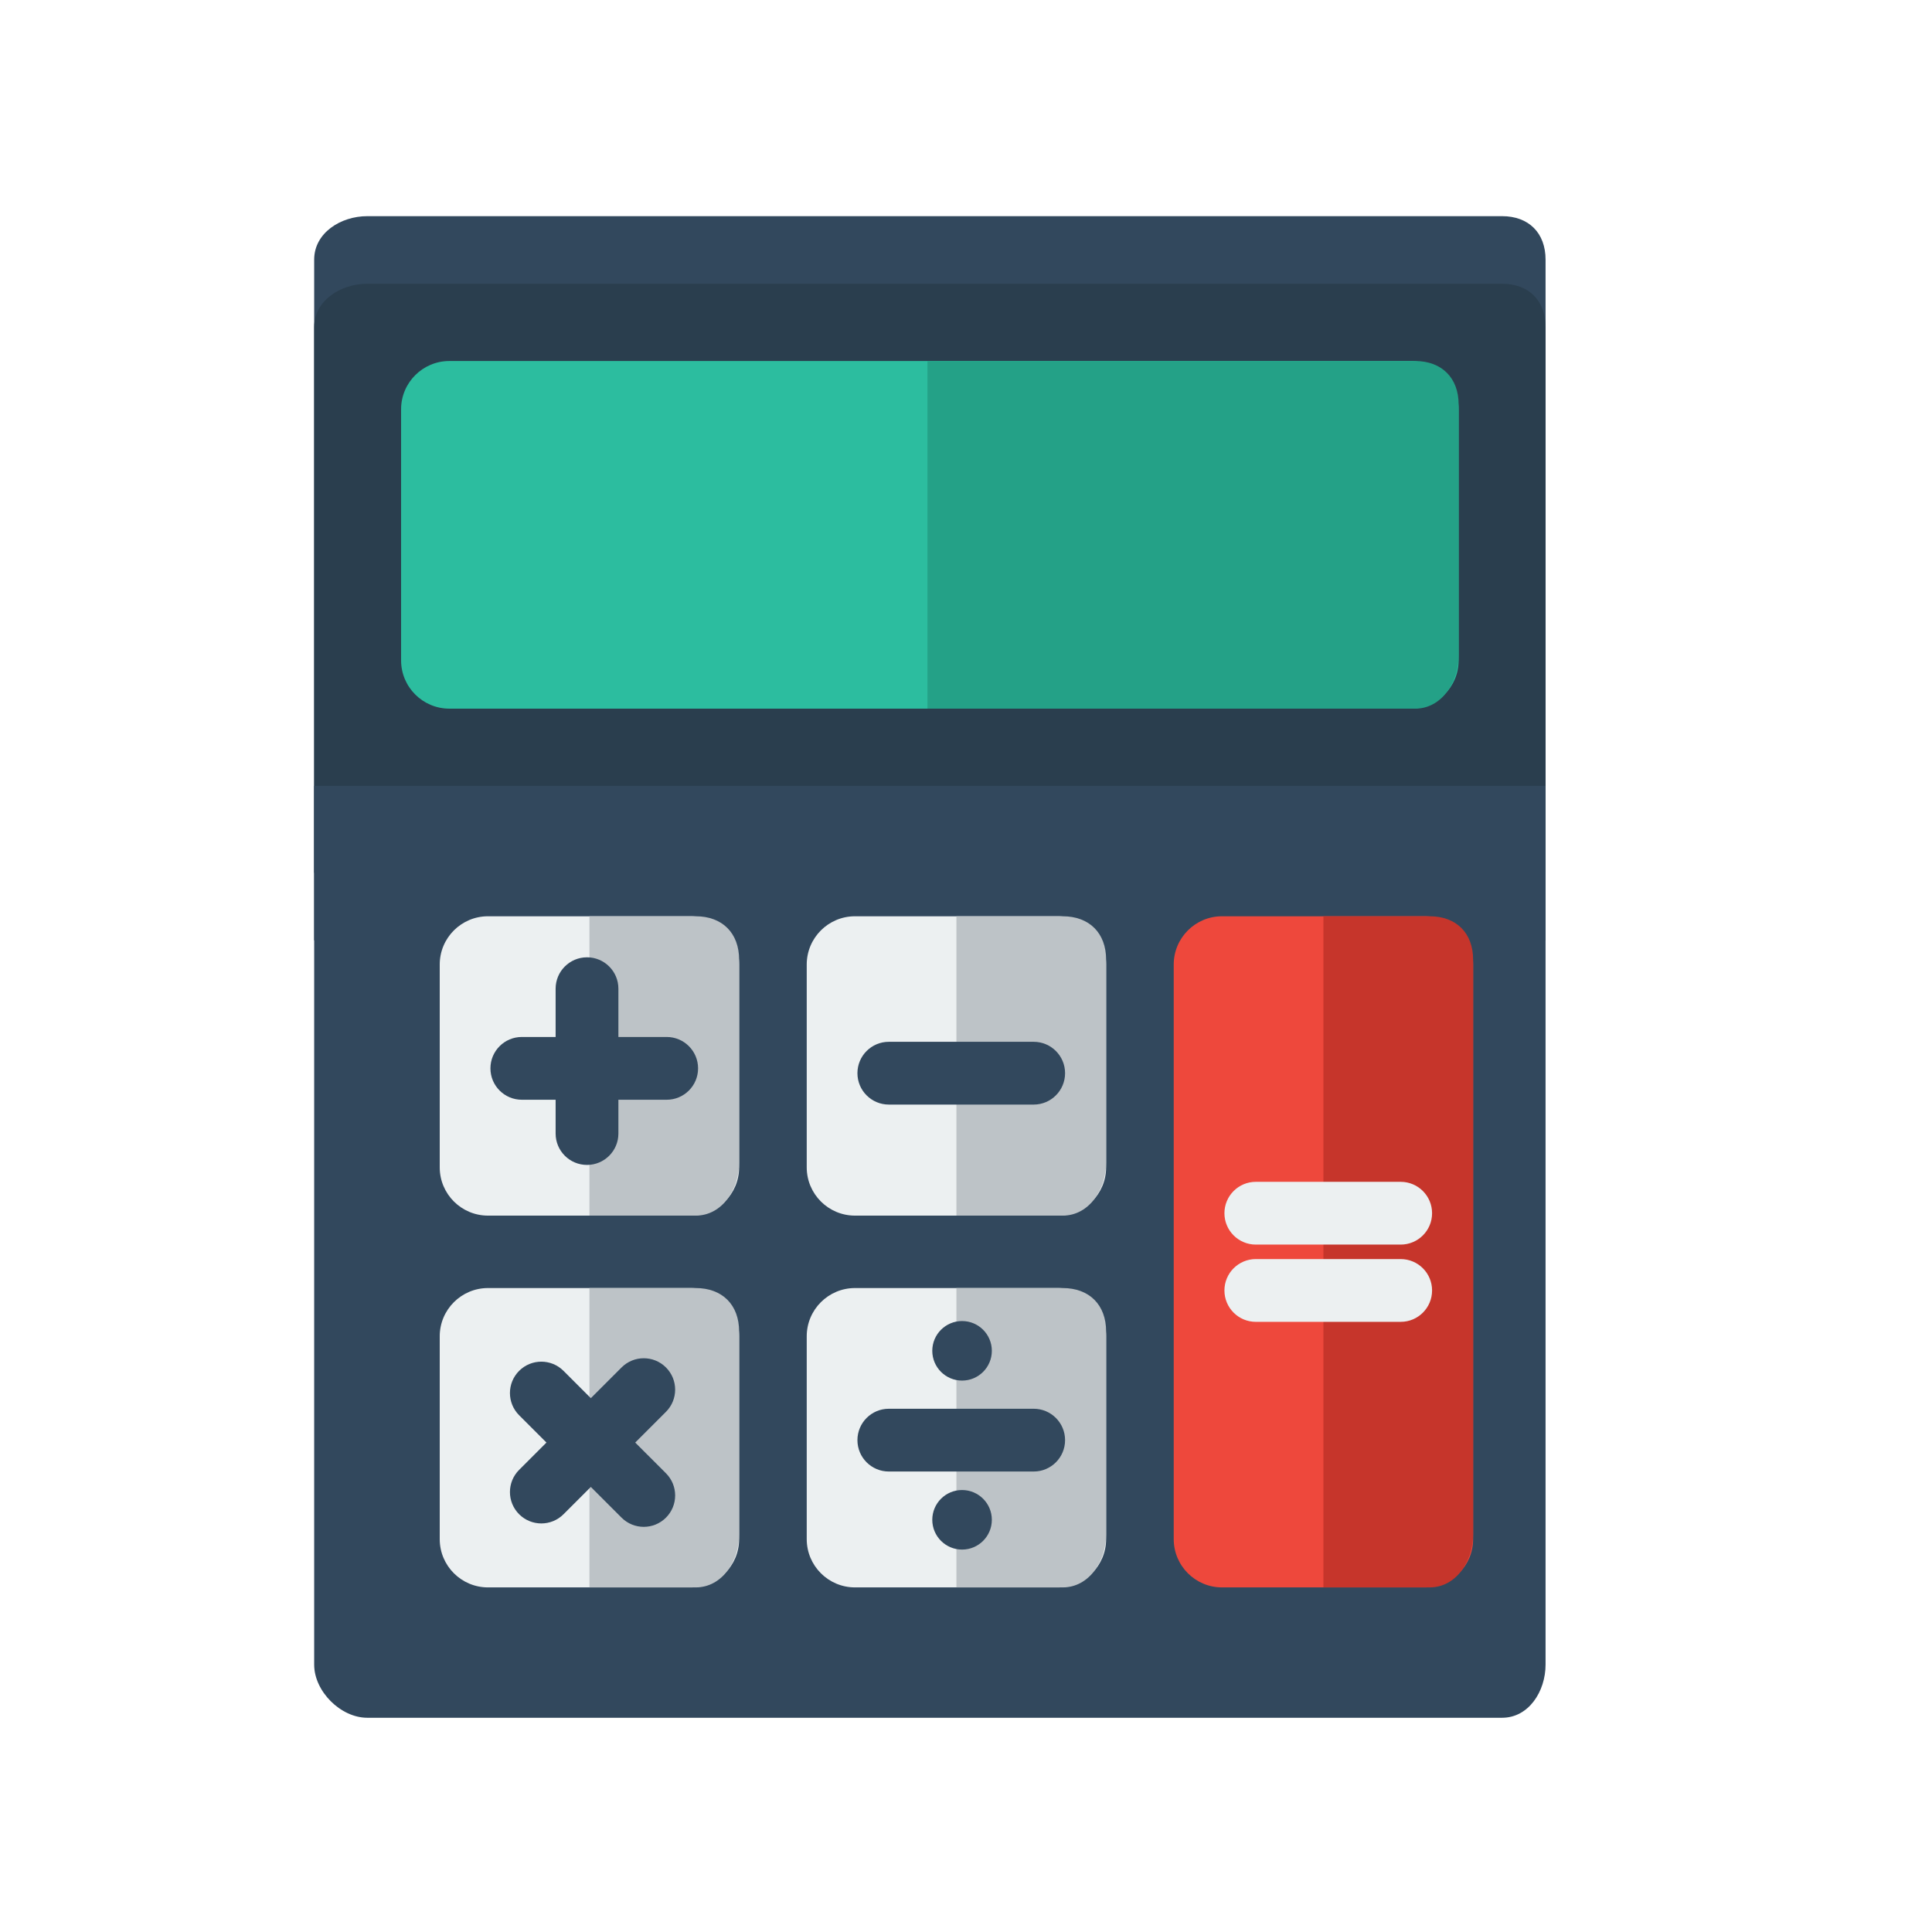
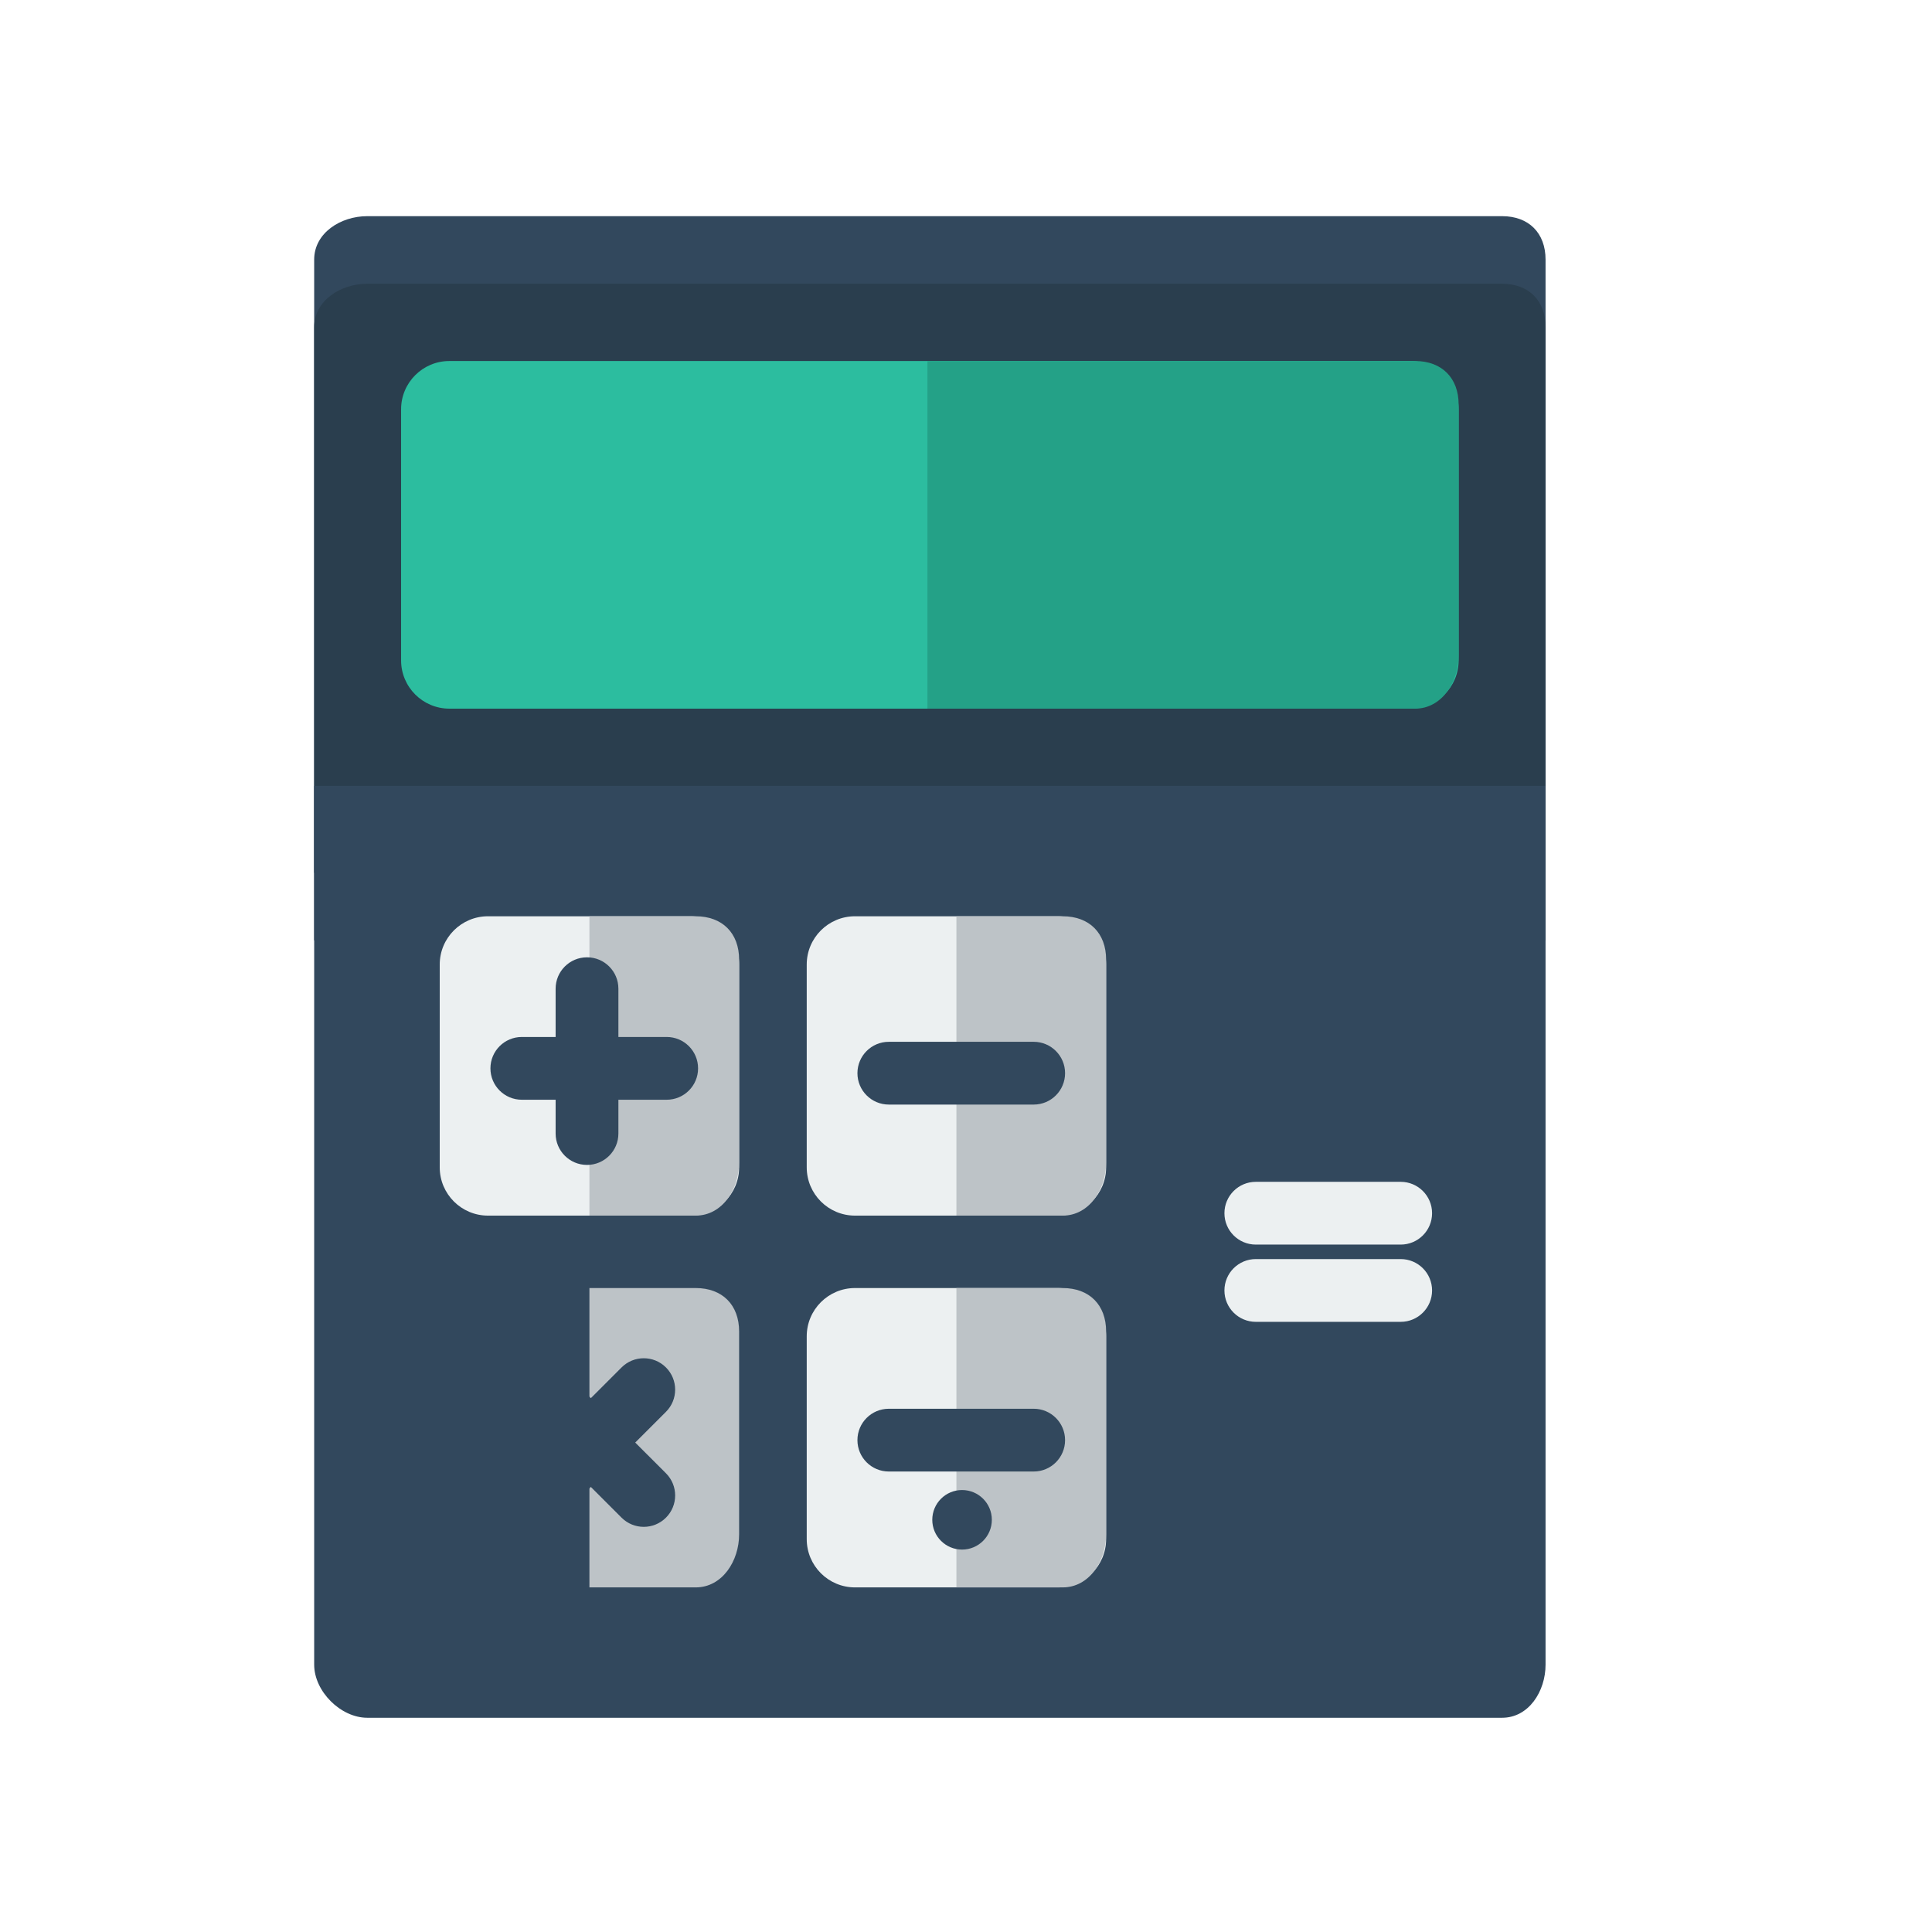
<svg xmlns="http://www.w3.org/2000/svg" width="1001px" height="1001px" viewBox="0 0 1001 1001" version="1.1">
  <title>编组 106</title>
  <desc>Created with Sketch.</desc>
  <g id="上传" stroke="none" stroke-width="1" fill="none" fill-rule="evenodd">
    <g id="5" transform="translate(-8687, -4768)">
      <g id="编组-106" transform="translate(8687.778, 4769)">
        <rect id="矩形备份-80" x="0" y="0" width="1000" height="1000" />
        <g id="Finance__x2F__Money" transform="translate(162, 111)" fill-rule="nonzero">
          <g id="calculator">
            <path d="M638,22.514 C638,8.701 629.301,0 615.482,0 L27.522,0 C13.703,0 0,8.701 0,22.514 L0,340.219 L638,340.219 L638,22.514 Z" id="路径" fill="#32485D" />
            <path d="M638,57.537 C638,43.723 629.301,35.023 615.482,35.023 L27.522,35.023 C13.703,35.023 0,43.723 0,57.537 L0,375.241 L638,375.241 L638,57.537 Z" id="路径" fill="#2A3E4E" />
            <path d="M0,295.19 L0,750.482 C0,764.296 13.703,778 27.522,778 L615.482,778 C629.301,778 638,764.296 638,750.482 L638,295.19 L0,295.19 Z" id="路径" fill="#32485D" />
-             <path d="M600.471,685.441 C600.471,699.257 589.269,710.457 575.451,710.457 L470.369,710.457 C456.55,710.457 445.349,699.257 445.349,685.441 L445.349,387.749 C445.349,373.933 456.55,362.733 470.369,362.733 L575.451,362.733 C589.269,362.733 600.471,373.933 600.471,387.749 L600.471,685.441 Z" id="路径" fill="#EE483C" />
            <path d="M220.173,492.817 C220.173,506.633 208.971,517.833 195.153,517.833 L90.071,517.833 C76.252,517.833 65.051,506.633 65.051,492.817 L65.051,387.749 C65.051,373.933 76.252,362.733 90.071,362.733 L195.153,362.733 C208.971,362.733 220.173,373.933 220.173,387.749 L220.173,492.817 Z" id="路径" fill="#ECF0F1" />
-             <path d="M220.173,685.441 C220.173,699.257 208.971,710.457 195.153,710.457 L90.071,710.457 C76.252,710.457 65.051,699.257 65.051,685.441 L65.051,580.373 C65.051,566.557 76.252,555.357 90.071,555.357 L195.153,555.357 C208.971,555.357 220.173,566.557 220.173,580.373 L220.173,685.441 Z" id="路径" fill="#ECF0F1" />
            <path d="M410.322,492.817 C410.322,506.633 399.12,517.833 385.302,517.833 L280.22,517.833 C266.401,517.833 255.2,506.633 255.2,492.817 L255.2,387.749 C255.2,373.933 266.401,362.733 280.22,362.733 L385.302,362.733 C399.12,362.733 410.322,373.933 410.322,387.749 L410.322,492.817 Z" id="路径" fill="#ECF0F1" />
            <path d="M410.322,685.441 C410.322,699.257 399.12,710.457 385.302,710.457 L280.22,710.457 C266.401,710.457 255.2,699.257 255.2,685.441 L255.2,580.373 C255.2,566.557 266.401,555.357 280.22,555.357 L385.302,555.357 C399.12,555.357 410.322,566.557 410.322,580.373 L410.322,685.441 Z" id="路径" fill="#ECF0F1" />
            <path d="M592.965,230.148 C592.965,243.964 581.763,255.164 567.945,255.164 L70.055,255.164 C56.237,255.164 45.035,243.964 45.035,230.148 L45.035,100.064 C45.035,86.248 56.237,75.048 70.055,75.048 L567.945,75.048 C581.763,75.048 592.965,86.248 592.965,100.064 L592.965,230.148 Z" id="路径" fill="#2CBD9F" />
            <path d="M197.655,362.733 L142.612,362.733 L142.612,517.833 L197.655,517.833 C211.473,517.833 220.173,504.129 220.173,490.315 L220.173,385.248 C220.173,371.434 211.473,362.733 197.655,362.733 Z" id="路径" fill="#BDC3C7" />
            <path d="M197.655,710.457 C211.473,710.457 220.173,696.753 220.173,682.939 L220.173,577.871 C220.173,564.058 211.473,555.357 197.655,555.357 L142.612,555.357 L142.612,710.457 L197.655,710.457 Z" id="路径" fill="#BDC3C7" />
            <path d="M410.322,490.315 L410.322,385.248 C410.322,371.434 401.622,362.733 387.804,362.733 L332.761,362.733 L332.761,517.833 L387.804,517.833 C401.622,517.833 410.322,504.129 410.322,490.315 Z" id="路径" fill="#BDC3C7" />
            <path d="M387.804,710.457 C401.622,710.457 410.322,696.753 410.322,682.939 L410.322,577.871 C410.322,564.058 401.622,555.357 387.804,555.357 L332.761,555.357 L332.761,710.457 L387.804,710.457 Z" id="路径" fill="#BDC3C7" />
-             <path d="M577.953,362.733 L522.91,362.733 L522.91,710.457 L577.953,710.457 C591.771,710.457 600.471,696.753 600.471,682.939 L600.471,385.248 C600.471,371.434 591.771,362.733 577.953,362.733 Z" id="路径" fill="#C6352B" />
            <path d="M570.447,75.048 L317.749,75.048 L317.749,255.164 L570.447,255.164 C584.208,255.164 592.965,241.405 592.965,227.646 L592.965,97.563 C592.965,83.804 584.208,75.048 570.447,75.048 Z" id="路径" fill="#24A187" />
            <path d="M182.643,425.273 L157.624,425.273 L157.624,400.257 C157.624,391.276 150.343,383.997 141.361,383.997 C132.379,383.997 125.098,391.276 125.098,400.257 L125.098,425.273 L107.584,425.273 C98.602,425.273 91.322,432.553 91.322,441.534 C91.322,450.515 98.602,457.794 107.584,457.794 L125.098,457.794 L125.098,475.305 C125.098,484.286 132.379,491.566 141.361,491.566 C150.343,491.566 157.624,484.286 157.624,475.305 L157.624,457.794 L182.643,457.794 C191.625,457.794 198.906,450.515 198.906,441.534 C198.906,432.553 191.625,425.273 182.643,425.273 Z" id="路径" fill="#32485D" />
            <path d="M182.268,651.329 L166.343,635.408 L182.265,619.491 C188.615,613.139 188.615,602.845 182.265,596.493 C175.913,590.144 165.617,590.144 159.265,596.493 L143.345,612.414 L129.194,598.262 C122.841,591.913 112.546,591.913 106.193,598.262 C99.843,604.614 99.843,614.908 106.193,621.259 L120.347,635.408 L106.193,649.56 C99.843,655.909 99.843,666.203 106.193,672.555 C112.546,678.904 122.841,678.904 129.191,672.555 L143.345,658.403 L159.265,674.323 C165.617,680.672 175.913,680.672 182.265,674.323 C188.618,667.974 188.618,657.678 182.268,651.329 Z" id="路径" fill="#32485D" />
            <path d="M281.471,444.035 C281.471,435.055 288.751,427.775 297.733,427.775 L372.792,427.775 C381.774,427.775 389.055,435.055 389.055,444.035 C389.055,453.016 381.774,460.296 372.792,460.296 L297.733,460.296 C288.751,460.296 281.471,453.016 281.471,444.035 Z" id="路径" fill="#32485D" />
            <path d="M471.62,556.608 C471.62,547.627 478.9,540.347 487.882,540.347 L562.941,540.347 C571.923,540.347 579.204,547.627 579.204,556.608 C579.204,565.588 571.923,572.868 562.941,572.868 L487.882,572.868 C478.9,572.868 471.62,565.588 471.62,556.608 Z" id="路径" fill="#ECF0F1" />
            <path d="M471.62,516.582 C471.62,507.601 478.9,500.322 487.882,500.322 L562.941,500.322 C571.923,500.322 579.204,507.601 579.204,516.582 C579.204,525.563 571.923,532.842 562.941,532.842 L487.882,532.842 C478.9,532.842 471.62,525.563 471.62,516.582 Z" id="路径" fill="#ECF0F1" />
            <path d="M281.471,634.158 C281.471,625.177 288.751,617.897 297.733,617.897 L372.792,617.897 C381.774,617.897 389.055,625.177 389.055,634.158 C389.055,643.138 381.774,650.418 372.792,650.418 L297.733,650.418 C288.751,650.418 281.471,643.138 281.471,634.158 Z" id="路径" fill="#32485D" />
-             <ellipse id="椭圆形" fill="#32485D" cx="335.681" cy="587.878" rx="15.43" ry="15.427" />
            <ellipse id="椭圆形" fill="#32485D" cx="335.681" cy="675.434" rx="15.43" ry="15.427" />
          </g>
        </g>
      </g>
    </g>
  </g>
</svg>